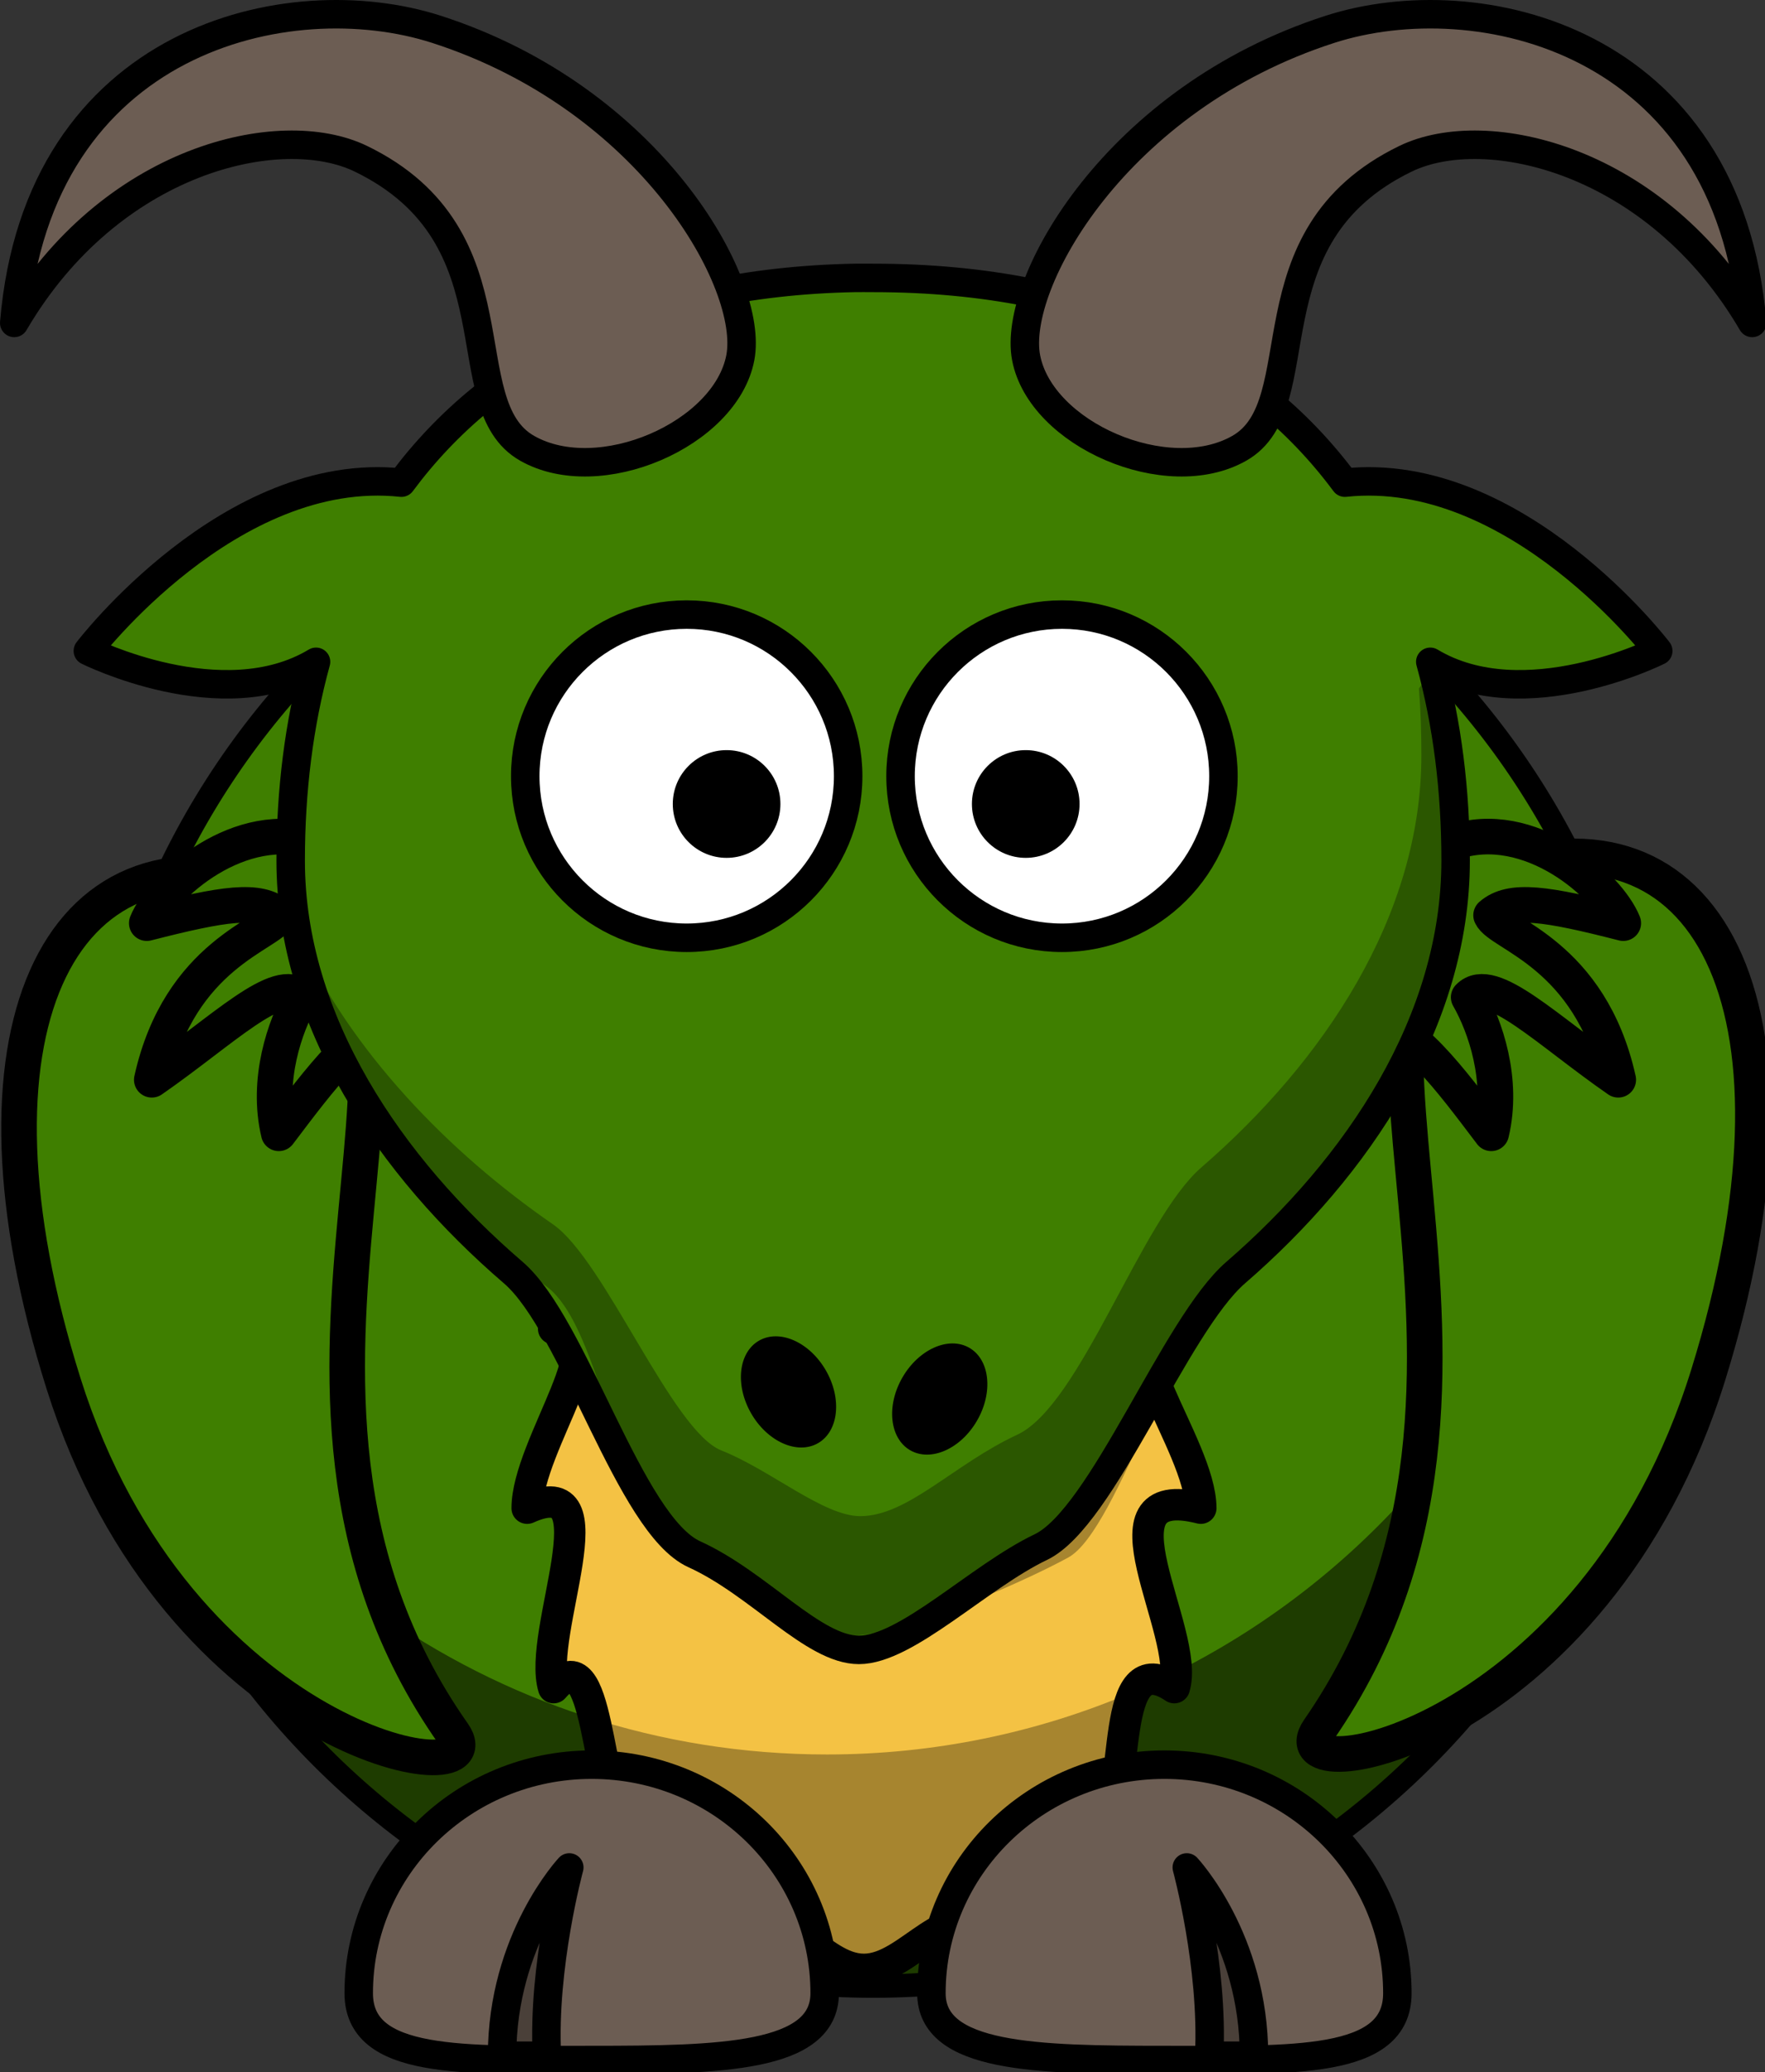
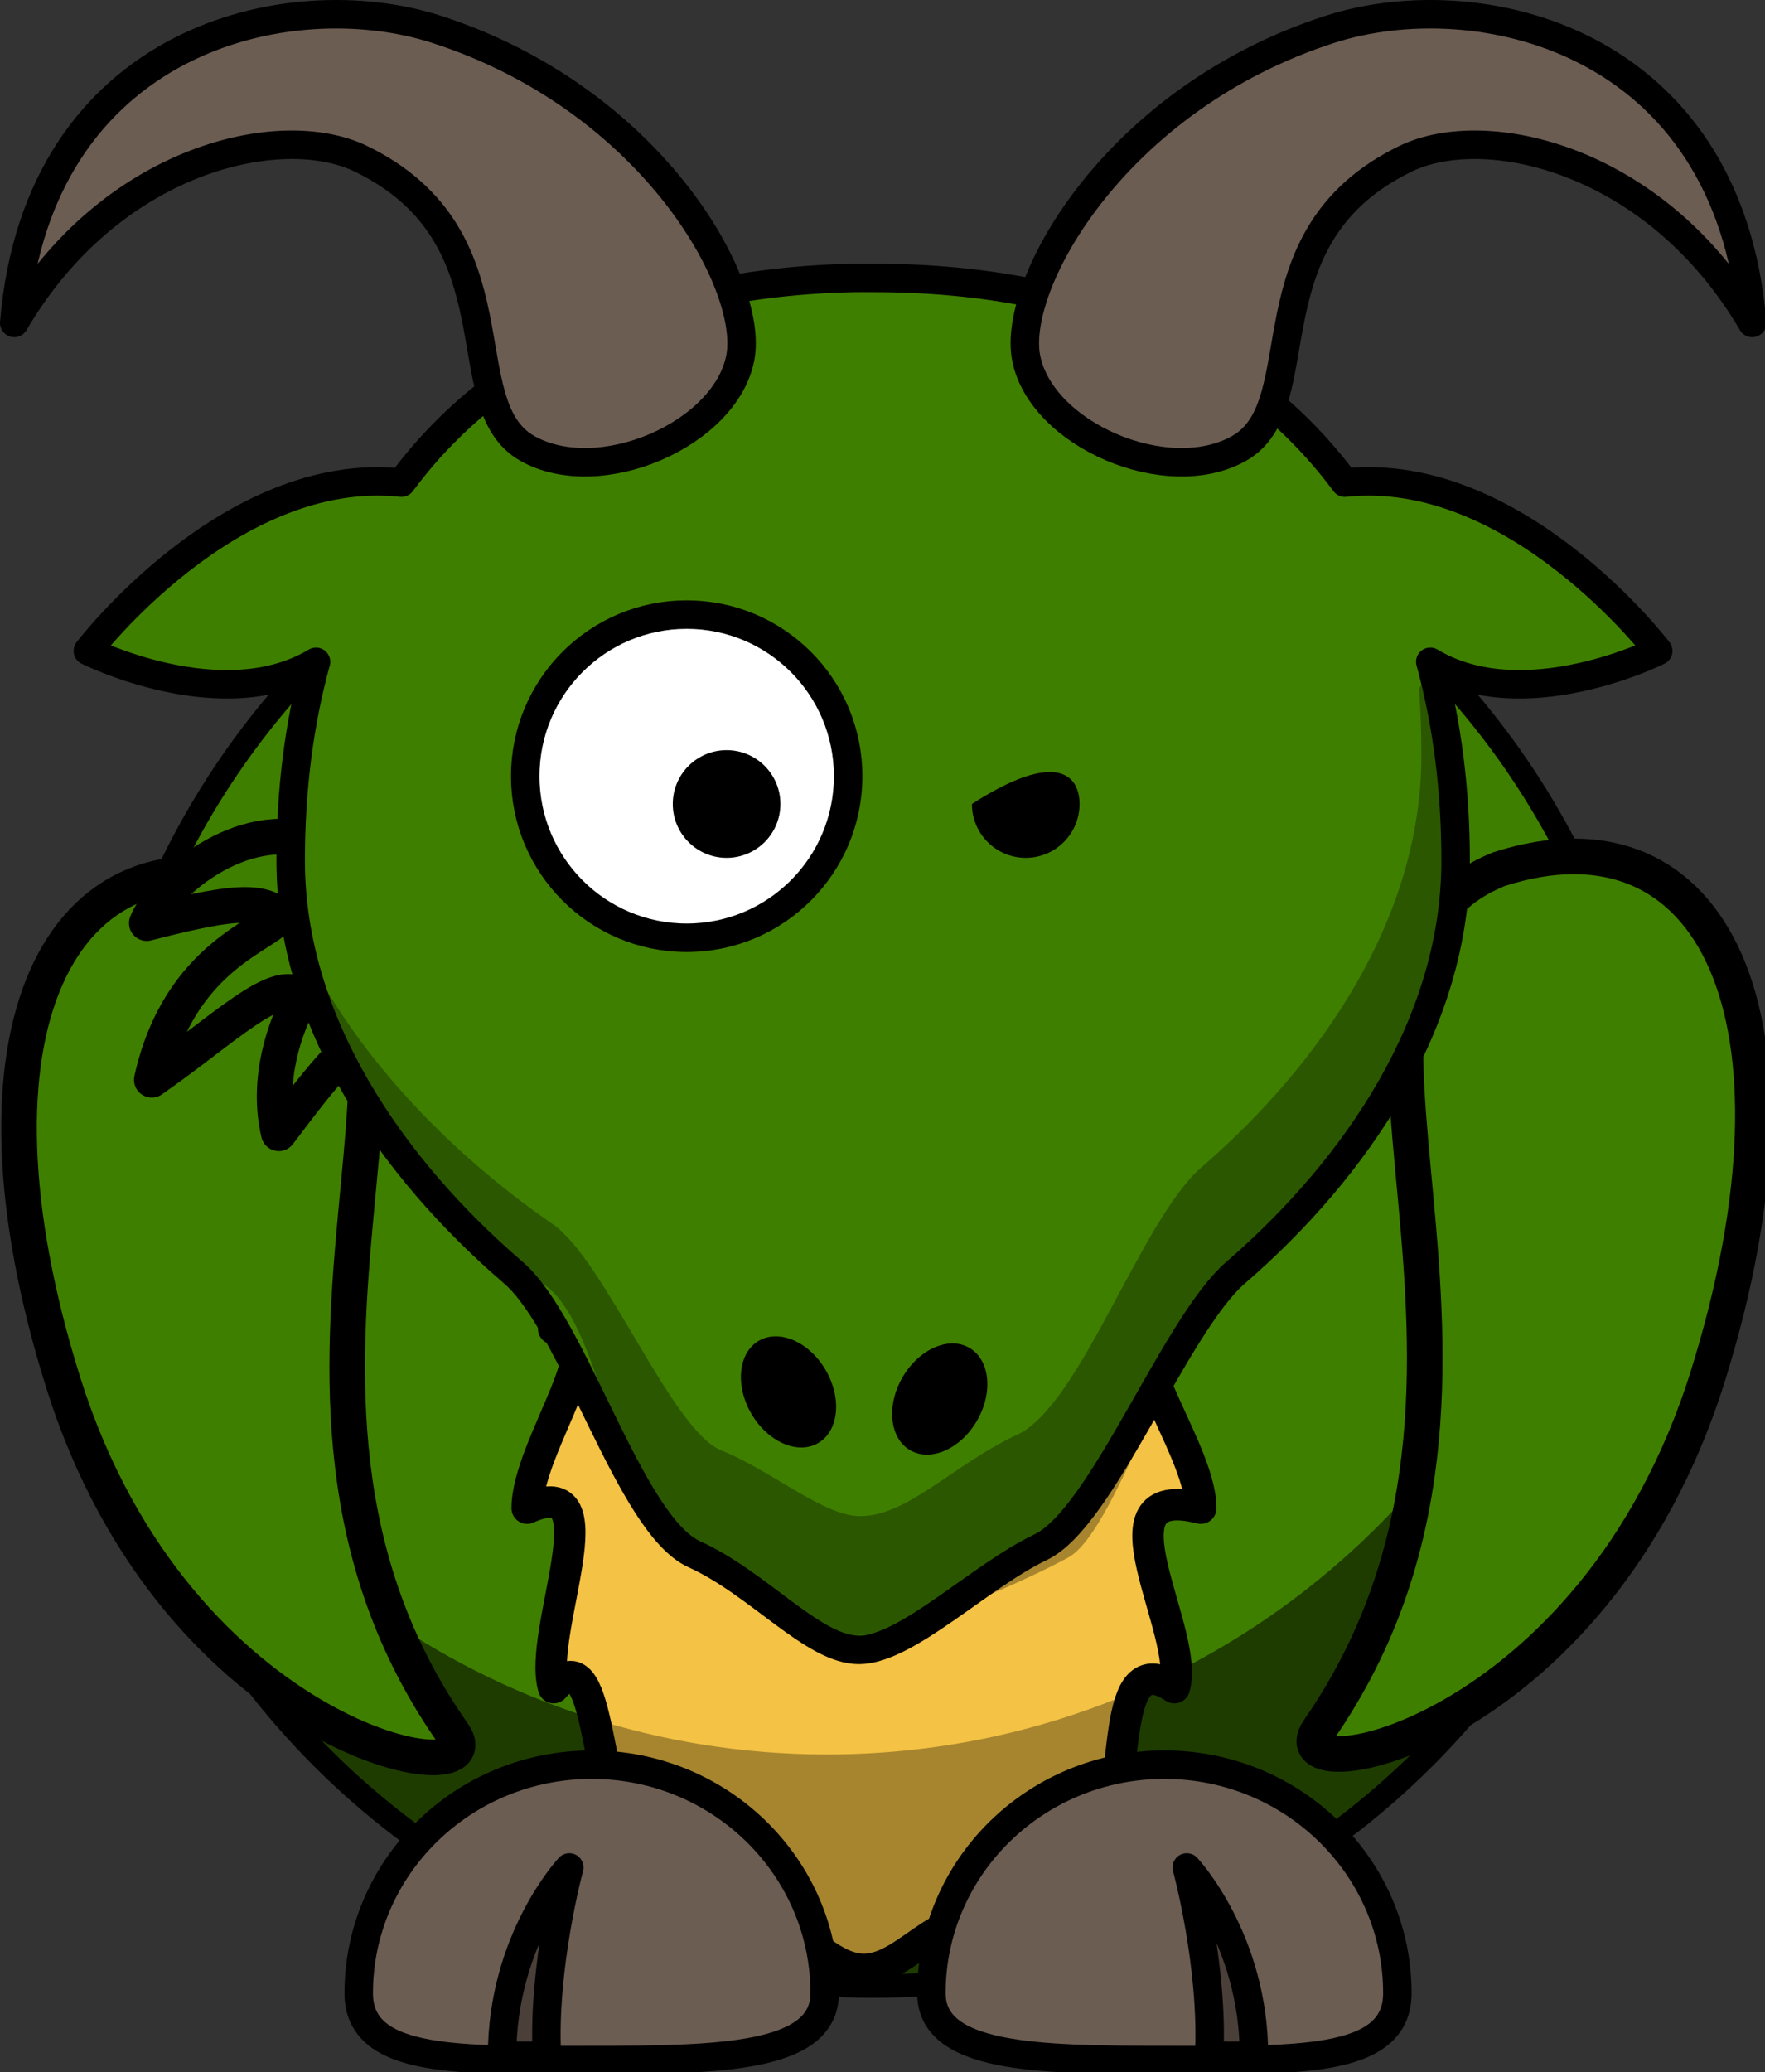
<svg xmlns="http://www.w3.org/2000/svg" width="248" height="291">
  <rect width="100%" height="100%" fill="#333333" stroke="none" />
  <g display="inline" id="imagebot_2">
    <path fill="#3f7f00" fill-rule="nonzero" stroke="#000000" stroke-width="3.287" stroke-linecap="round" stroke-linejoin="round" stroke-miterlimit="4" id="imagebot_20" d="M 232.23 169.322 C 232.248 229.83 183.201 278.891 122.693 278.891 C 62.185 278.891 13.138 229.83 13.156 169.322 C 13.138 108.813 62.185 59.752 122.693 59.752 C 183.201 59.752 232.248 108.813 232.23 169.322 Z" />
    <path transform="translate(0 0) matrix(1 0 0 1 -228.581 -391.385)" fill="#000000" fill-opacity="0.314" fill-rule="nonzero" stroke-width="4" stroke-linecap="round" stroke-linejoin="round" stroke-miterlimit="4" id="imagebot_19" d="M454.188,523.125C454.264,524.807 454.312,526.518 454.312,528.219C454.312,588.683 405.246,637.75 344.781,637.75C297.519,637.75 257.19,607.751 241.844,565.781C244.497,623.893 292.517,670.25 351.281,670.25C411.746,670.25 460.812,621.183 460.812,560.719C460.812,547.517 458.474,534.849 454.188,523.125z" />
-     <path transform="translate(0 0) matrix(1 0 0 1 -228.581 -391.385)" fill="#6c5d53" fill-rule="evenodd" stroke="#000000" stroke-width="4" stroke-linejoin="round" stroke-miterlimit="4" id="imagebot_16" d="M 318.631 579.05 C 326.382 596.984 329.993 602.377 329.764 612.638 C 329.659 617.312 338.949 605.002 339.593 598.849 C 339.12 607.735 340.792 610.163 341.775 619.355 C 342.758 628.548 346.018 644.498 346.965 640.922 C 348.931 633.498 349.851 618.103 355.243 613.345 C 357.682 622.537 370.157 637.972 368.099 632.083 C 363.1 617.786 361.262 610.932 365.641 602.031 C 373.476 611.546 377.958 615.484 376.454 610.163 C 373.914 601.185 377.529 588.852 384.111 583.647 C 392.467 577.039 318.631 578.697 318.631 579.05 Z" />
    <path transform="translate(0 0) matrix(1 0 0 1 -228.581 -391.385)" fill="#000000" fill-rule="nonzero" stroke-width="47.667" stroke-linecap="round" stroke-linejoin="round" stroke-miterlimit="4" id="imagebot_5" d="M 367.868 564.867 C 365.576 568.84 361.368 570.706 358.472 569.033 C 355.575 567.361 355.087 562.784 357.381 558.812 C 359.674 554.839 363.882 552.974 366.778 554.646 C 369.675 556.318 370.163 560.895 367.868 564.867 Z" />
    <path transform="translate(0 0) matrix(1 0 0 1 -228.581 -391.385)" fill="#000000" fill-rule="nonzero" stroke-width="47.667" stroke-linecap="round" stroke-linejoin="round" stroke-miterlimit="4" id="imagebot_4" d="M 335.131 564.867 C 337.424 568.84 341.632 570.706 344.528 569.033 C 347.425 567.361 347.913 562.784 345.618 558.812 C 343.326 554.839 339.118 552.974 336.222 554.646 C 333.325 556.318 332.837 560.895 335.131 564.867 Z" />
    <title>imagebot_2</title>
    <path id="imagebot_21" fill="#f4c244" fill-rule="nonzero" stroke="#000000" stroke-width="4.412" stroke-linecap="round" stroke-linejoin="round" stroke-miterlimit="4" d="M 168.723 211.781 C 153.098 207.809 167.398 229.234 165.002 236.981 C 155.531 230.608 159.14 251.706 154.857 257.567 C 146.741 256.973 145.474 268.171 139.813 271.45 C 132.972 266.257 127.928 276.542 121.397 276.542 C 114.866 276.542 111.002 266.66 102.982 271.45 C 97.32 268.171 96.054 257.376 87.938 257.567 C 83.655 251.706 84.316 229.398 77.793 236.981 C 75.397 229.234 86.454 206.195 74.072 211.781 C 74.072 202.844 87.189 186.26 77.793 186.582 C 80.189 178.835 92.205 173.067 87.938 165.996 C 96.504 154.274 108.336 147.021 121.397 147.021 C 134.459 147.021 146.291 154.274 154.857 165.996 C 148.526 170.243 162.606 178.835 165.002 186.582 C 154.426 185.857 168.723 202.844 168.723 211.781 Z" />
    <path id="imagebot_60" transform="translate(0 0) matrix(1 0 0 1 -228.581 -391.385)" fill="#000000" fill-opacity="0.314" fill-rule="nonzero" stroke-width="4" stroke-linecap="round" stroke-linejoin="round" stroke-miterlimit="4" d="M454.188,523.125C454.264,524.807 454.312,526.518 454.312,528.219C454.312,588.683 405.246,637.75 344.781,637.75C297.519,637.75 257.19,607.751 241.844,565.781C244.497,623.893 292.517,670.25 351.281,670.25C411.746,670.25 460.812,621.183 460.812,560.719C460.812,547.517 458.474,534.849 454.188,523.125z" />
    <path transform="translate(-1 -1) matrix(1 0 0 1 -160.179 -370.145)" id="imagebot_61" fill="#3f7f00" fill-rule="evenodd" stroke="#000000" stroke-width="5" stroke-miterlimit="4" d="M 199.52 495.56 C 231.752 508.335 190.031 565.078 224.857 614.589 C 231.294 623.74 186.088 616.133 170.106 565.421 C 154.565 516.104 169.348 486.01 199.52 495.56 Z" />
    <path id="imagebot_62" transform="translate(0 -5) matrix(1 0 0 1 -200.179 -365.145)" fill="#3f7f00" fill-rule="evenodd" stroke="#000000" stroke-width="5" stroke-linecap="round" stroke-linejoin="round" stroke-miterlimit="4" d="M244.692,488.431C233.982,484.744 222.916,494.498 220.801,499.775C231.61,497.013 236.576,496.234 239.375,498.67C238.169,501.367 225.449,504.064 221.506,521.766C231.448,514.873 239.348,506.907 242.523,510.18C240.218,514.207 237.563,521.778 239.352,529.284C245.065,521.745 250.903,513.782 256.265,513.567" />
    <path transform="translate(10 0) matrix(-1 0 0 1 400.155 -373.145)" id="imagebot_63" fill="#3f7f00" fill-rule="evenodd" stroke="#000000" stroke-width="5" stroke-miterlimit="4" d="M 199.52 495.19 C 231.752 508.162 190.031 565.782 224.857 616.059 C 231.294 625.351 186.088 617.626 170.106 566.13 C 154.565 516.051 169.348 485.492 199.52 495.19 Z" />
-     <path id="imagebot_64" transform="translate(-25 -13) matrix(-1 0 0 1 473.887 -357.145)" fill="#3f7f00" fill-rule="evenodd" stroke="#000000" stroke-width="5" stroke-linecap="round" stroke-linejoin="round" stroke-miterlimit="4" d="M244.692,488.431C233.982,484.744 222.916,494.498 220.801,499.775C231.61,497.013 236.576,496.234 239.375,498.67C238.169,501.367 225.449,504.064 221.506,521.766C231.448,514.873 239.348,506.907 242.523,510.18C240.218,514.207 237.563,521.778 239.352,529.284C245.065,521.745 250.903,513.782 256.265,513.567" />
  </g>
  <g display="inline" id="imagebot_28">
    <title>Layer 2</title>
    <path id="imagebot_39" transform="translate(0 0) matrix(1 0 0 1 -228.581 -391.385)" fill="#6c5d53" fill-rule="nonzero" stroke="#000000" stroke-width="4" stroke-linecap="round" stroke-linejoin="round" stroke-miterlimit="4" d="M359.453,671.276C359.453,680.366 374.119,680.657 392.188,680.657C410.258,680.657 424.924,681.35 424.924,671.276C424.924,653.56 410.258,639.181 392.188,639.181C374.119,639.181 359.453,653.56 359.453,671.276z" />
    <path id="imagebot_41" transform="translate(0 0) matrix(1 0 0 1 -228.581 -391.385)" fill="#000000" fill-opacity="0.314" fill-rule="evenodd" stroke="#000000" stroke-width="4" stroke-linejoin="round" stroke-miterlimit="4" d="M404.779,680.056C404.779,663.688 395.336,653.616 395.336,653.616C395.336,653.616 399.113,667.465 398.484,680.056L404.779,680.056z" />
    <path id="imagebot_42" fill="#3f7f00" fill-rule="nonzero" stroke="#000000" stroke-width="4" stroke-linecap="round" stroke-linejoin="round" stroke-miterlimit="4" d="M 120.03 39.025 C 89.901 39.635 69.1 50.678 56.406 67.775 C 32.342 65.187 12.344 91.4 12.344 91.4 C 12.344 91.4 31.235 100.846 44.406 92.931 C 42.007 101.643 40.843 111.037 40.843 120.837 C 40.843 143.425 54.875 163.886 72.121 178.7 C 80.744 186.107 88.421 214.102 97.549 218.246 C 106.677 222.389 114.257 231.681 120.687 231.681 C 127.366 231.681 137.571 221.389 146.246 217.246 C 154.921 213.102 165.066 186.107 173.627 178.7 C 190.748 163.885 204.53 143.424 204.53 120.837 C 204.53 111.037 203.366 101.643 200.968 92.931 C 214.139 100.846 232.999 91.4 232.999 91.4 C 232.999 91.4 213.028 65.195 188.968 67.775 C 175.906 50.18 154.26 39.025 122.687 39.025 C 121.793 39.025 120.908 39.007 120.03 39.025 Z" />
    <path id="imagebot_43" fill="#ffffff" fill-rule="nonzero" stroke="#000000" stroke-width="15.889" stroke-linecap="round" stroke-linejoin="round" stroke-miterlimit="4" transform="translate(0 0) matrix(0.252 0 0 0.252 7.968 -32.306)" d="M441.295,560.706C441.309,610.434 401.001,650.754 351.273,650.754C301.545,650.754 261.237,610.434 261.251,560.706C261.237,510.978 301.545,470.657 351.273,470.657C401.001,470.657 441.309,510.978 441.295,560.706z" />
-     <path id="imagebot_44" fill="#ffffff" fill-rule="nonzero" stroke="#000000" stroke-width="15.889" stroke-linecap="round" stroke-linejoin="round" stroke-miterlimit="4" transform="translate(0 0) matrix(0.252 0 0 0.252 60.7 -32.306)" d="M441.295,560.706C441.309,610.434 401.001,650.754 351.273,650.754C301.545,650.754 261.237,610.434 261.251,560.706C261.237,510.978 301.545,470.657 351.273,470.657C401.001,470.657 441.309,510.978 441.295,560.706z" />
-     <path id="imagebot_45" fill="#000000" fill-rule="nonzero" stroke-width="47.667" stroke-linecap="round" stroke-linejoin="round" stroke-miterlimit="4" transform="translate(0 0) matrix(0.084 0 0 0.084 114.619 65.799)" d="M441.295,560.706C441.309,610.434 401.001,650.754 351.273,650.754C301.545,650.754 261.237,610.434 261.251,560.706C261.237,510.978 301.545,470.657 351.273,470.657C401.001,470.657 441.309,510.978 441.295,560.706z" />
+     <path id="imagebot_45" fill="#000000" fill-rule="nonzero" stroke-width="47.667" stroke-linecap="round" stroke-linejoin="round" stroke-miterlimit="4" transform="translate(0 0) matrix(0.084 0 0 0.084 114.619 65.799)" d="M441.295,560.706C441.309,610.434 401.001,650.754 351.273,650.754C301.545,650.754 261.237,610.434 261.251,560.706C401.001,470.657 441.309,510.978 441.295,560.706z" />
    <path id="imagebot_46" fill="#000000" fill-rule="nonzero" stroke-width="47.667" stroke-linecap="round" stroke-linejoin="round" stroke-miterlimit="4" transform="translate(0 0) matrix(0.084 0 0 0.084 72.588 65.799)" d="M441.295,560.706C441.309,610.434 401.001,650.754 351.273,650.754C301.545,650.754 261.237,610.434 261.251,560.706C261.237,510.978 301.545,470.657 351.273,470.657C401.001,470.657 441.309,510.978 441.295,560.706z" />
    <path id="imagebot_47" transform="translate(0 0) matrix(1 0 0 1 -228.581 -391.385)" fill="#6c5d53" fill-rule="evenodd" stroke="#000000" stroke-width="4" stroke-linejoin="round" stroke-miterlimit="4" d="M372.761,441.619C370.767,431.225 385.344,405.205 415.456,395.501C436.172,388.825 471.435,396.733 474.782,436.731C461.302,413.687 437.404,408.19 426.076,413.676C403.344,424.687 413.596,448.152 402.714,454.334C392.583,460.089 374.827,452.394 372.761,441.619z" />
    <path id="imagebot_48" fill="#000000" fill-opacity="0.314" fill-rule="nonzero" stroke-width="4" stroke-linecap="round" stroke-linejoin="round" stroke-miterlimit="4" d="M201.249,94.025L199.374,96.681C199.623,99.756 199.718,102.883 199.718,106.056C199.718,128.643 185.936,149.104 168.815,163.918C160.254,171.325 151.858,197.32 142.933,201.464C134.008,205.608 127.553,212.9 120.874,212.9C115.698,212.9 108.291,206.415 101.359,203.675C94.427,200.935 84.969,176.939 77.691,171.917C63.134,161.874 49.295,147.725 41.812,131.306C45.62,151.429 60.163,168.523 76.717,180.586C84.993,186.617 86.523,213.391 96.465,216.657C106.407,219.923 113.761,229.681 119.687,229.681C126.366,229.681 143.008,222.577 150.09,218.715C157.171,214.852 165.691,184.232 174.127,177.2C190.998,163.135 204.53,143.424 204.53,120.837C204.53,111.446 203.455,102.427 201.249,94.025z" />
    <path id="imagebot_49" transform="translate(0 0) matrix(1 0 0 1 -228.581 -391.385)" fill="#6c5d53" fill-rule="nonzero" stroke="#000000" stroke-width="4" stroke-linecap="round" stroke-linejoin="round" stroke-miterlimit="4" d="M344.456,671.276C344.456,680.366 329.79,680.657 311.72,680.657C293.651,680.657 278.985,681.35 278.985,671.276C278.985,653.56 293.651,639.181 311.72,639.181C329.79,639.181 344.456,653.56 344.456,671.276z" />
    <path id="imagebot_50" transform="translate(0 0) matrix(1 0 0 1 -228.581 -391.385)" fill="#000000" fill-opacity="0.314" fill-rule="evenodd" stroke="#000000" stroke-width="4" stroke-linejoin="round" stroke-miterlimit="4" d="M299.13,680.056C299.13,663.688 308.573,653.616 308.573,653.616C308.573,653.616 304.796,667.465 305.425,680.056L299.13,680.056z" />
    <path id="imagebot_51" transform="translate(-2 26) matrix(1 0 0 1 -228.581 -391.385)" fill="#000000" fill-rule="nonzero" stroke-width="47.667" stroke-linecap="round" stroke-linejoin="round" stroke-miterlimit="4" d="M367.868,564.867C365.576,568.84 361.368,570.706 358.472,569.033C355.575,567.361 355.087,562.784 357.381,558.812C359.674,554.839 363.882,552.974 366.778,554.646C369.675,556.318 370.163,560.895 367.868,564.867z" />
    <path id="imagebot_52" transform="translate(0 -9) matrix(1 0 0 1 -229.581 -357.385)" fill="#000000" fill-rule="nonzero" stroke-width="47.667" stroke-linecap="round" stroke-linejoin="round" stroke-miterlimit="4" d="M335.131,564.867C337.424,568.84 341.632,570.706 344.528,569.033C347.425,567.361 347.913,562.784 345.618,558.812C343.326,554.839 339.118,552.974 336.222,554.646C333.325,556.318 332.837,560.895 335.131,564.867z" />
    <path id="imagebot_53" transform="translate(0 0) matrix(1 0 0 1 -228.581 -391.385)" fill="#6c5d53" fill-rule="evenodd" stroke="#000000" stroke-width="4" stroke-linejoin="round" stroke-miterlimit="4" d="M332.602,441.619C334.595,431.225 320.019,405.205 289.907,395.501C269.19,388.825 233.928,396.733 230.581,436.731C244.06,413.687 267.958,408.19 279.286,413.676C302.019,424.687 291.766,448.152 302.649,454.334C312.78,460.089 330.536,452.394 332.602,441.619z" />
  </g>
</svg>